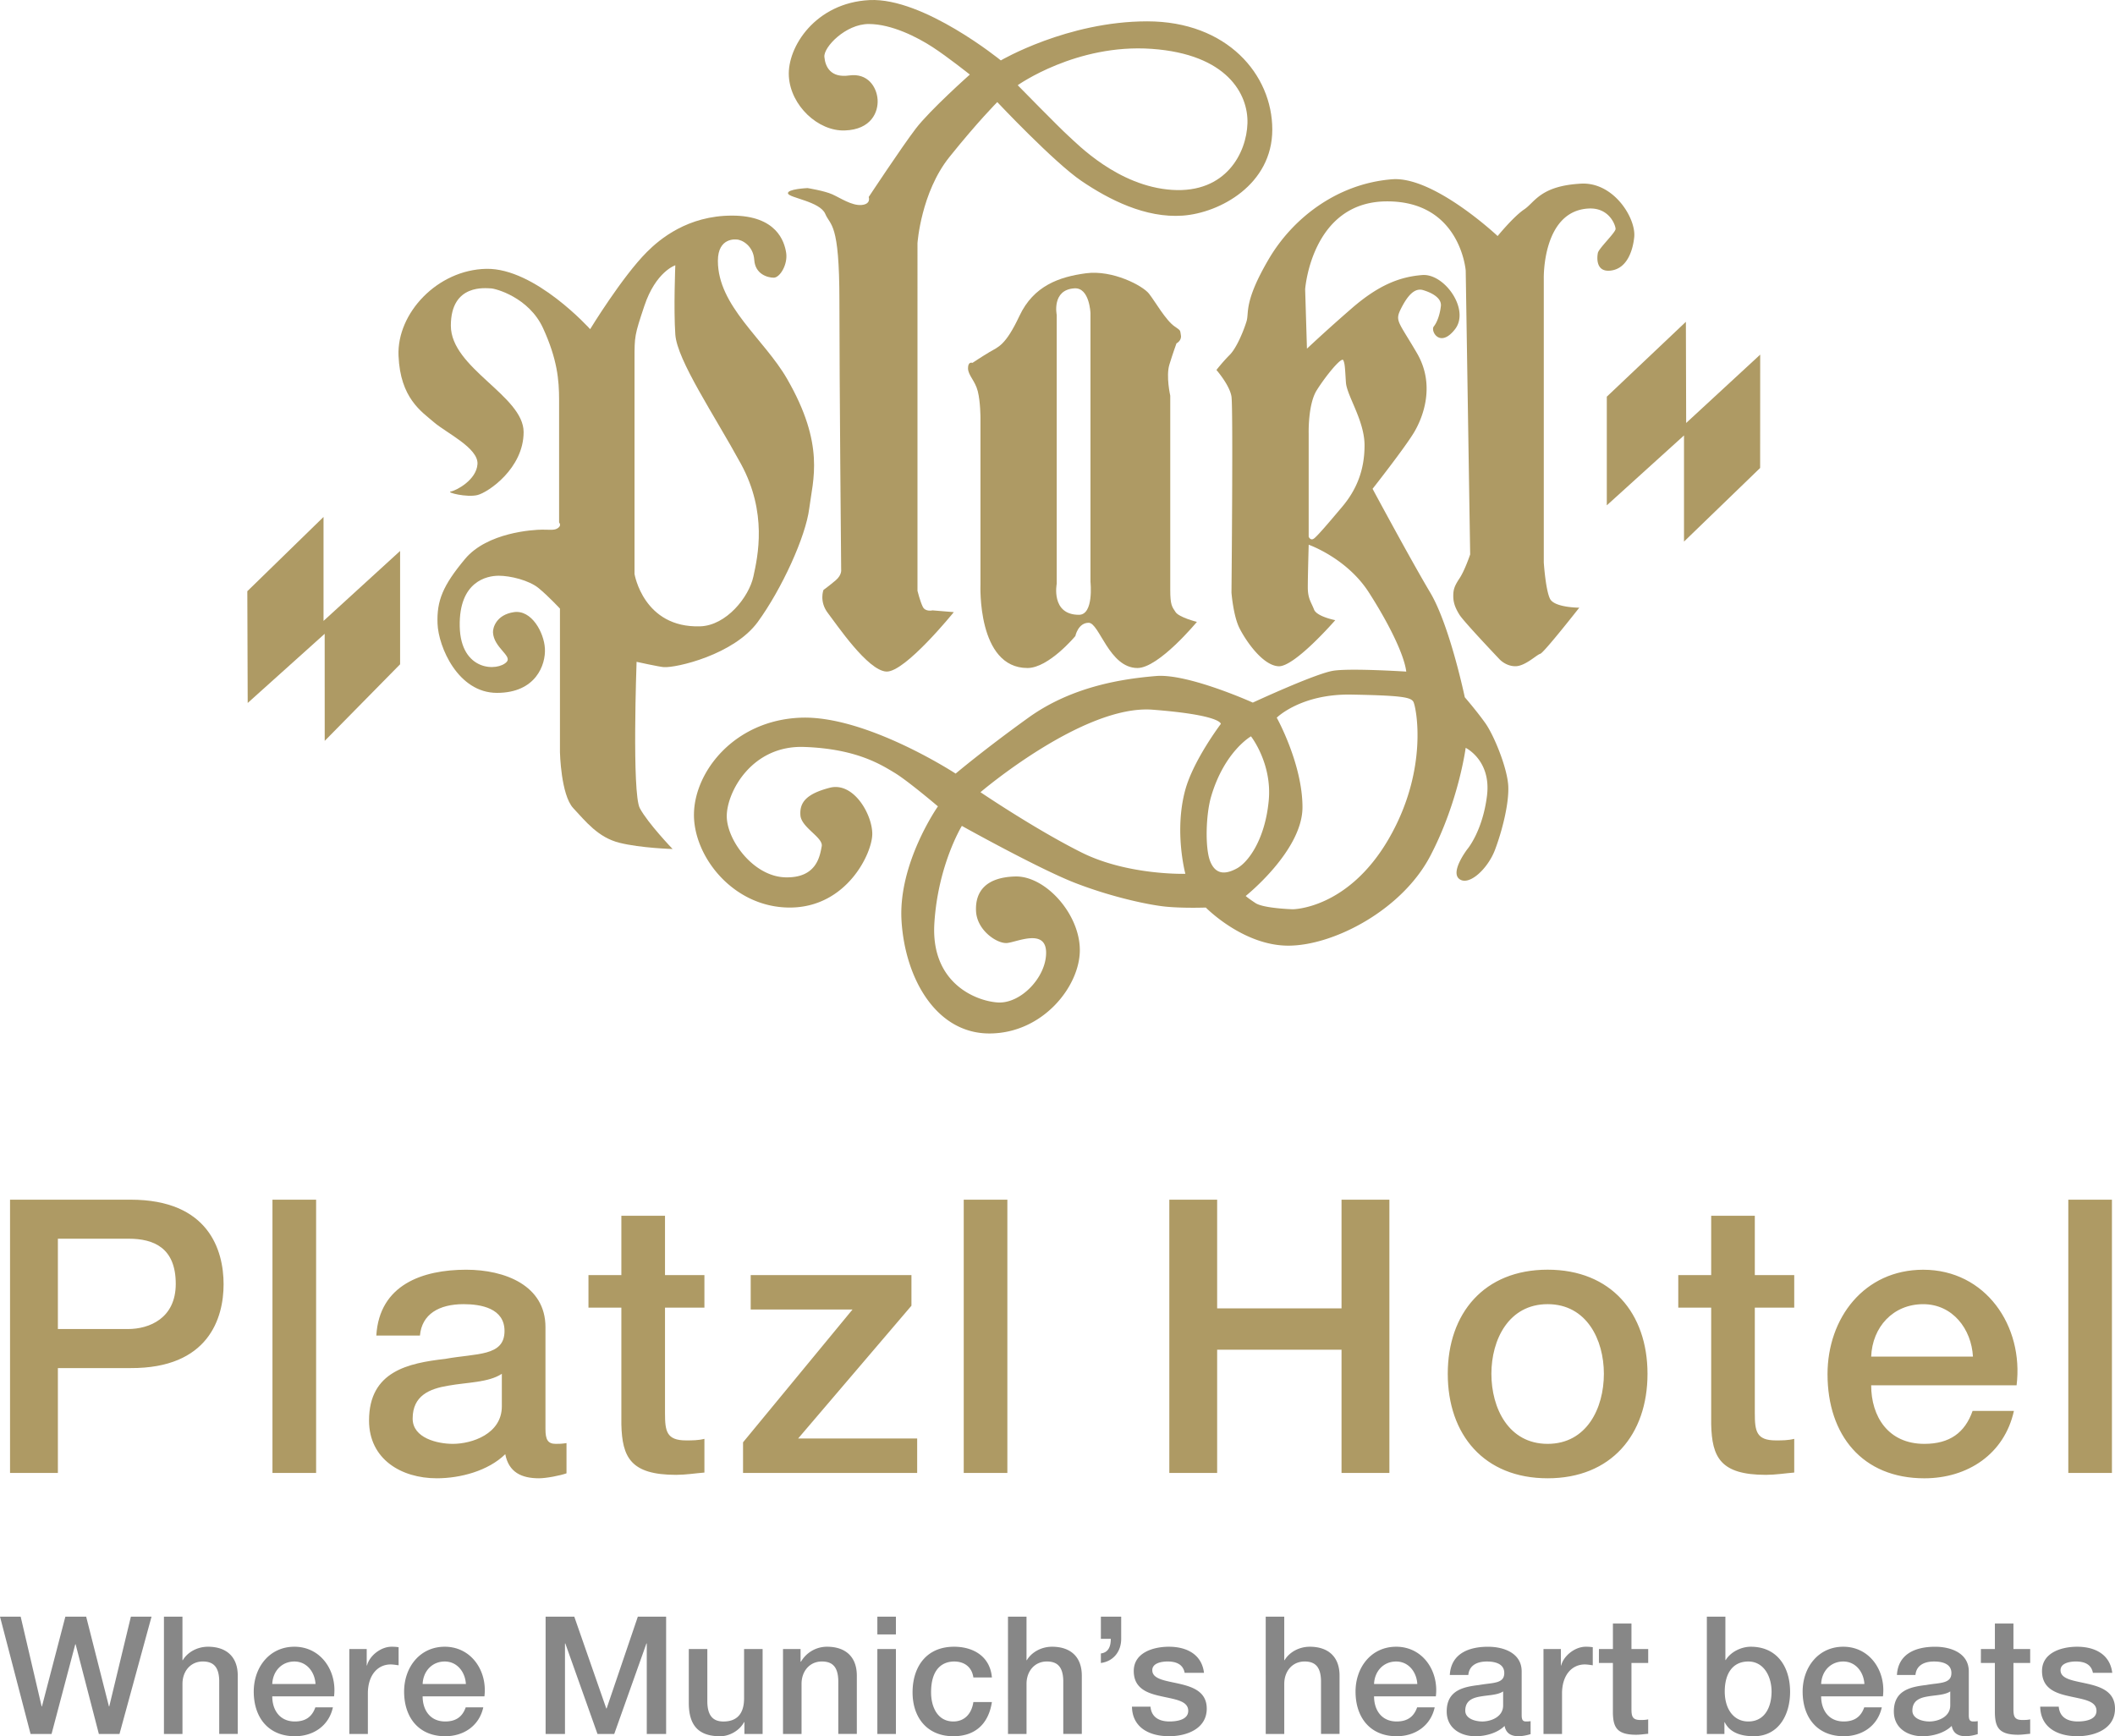
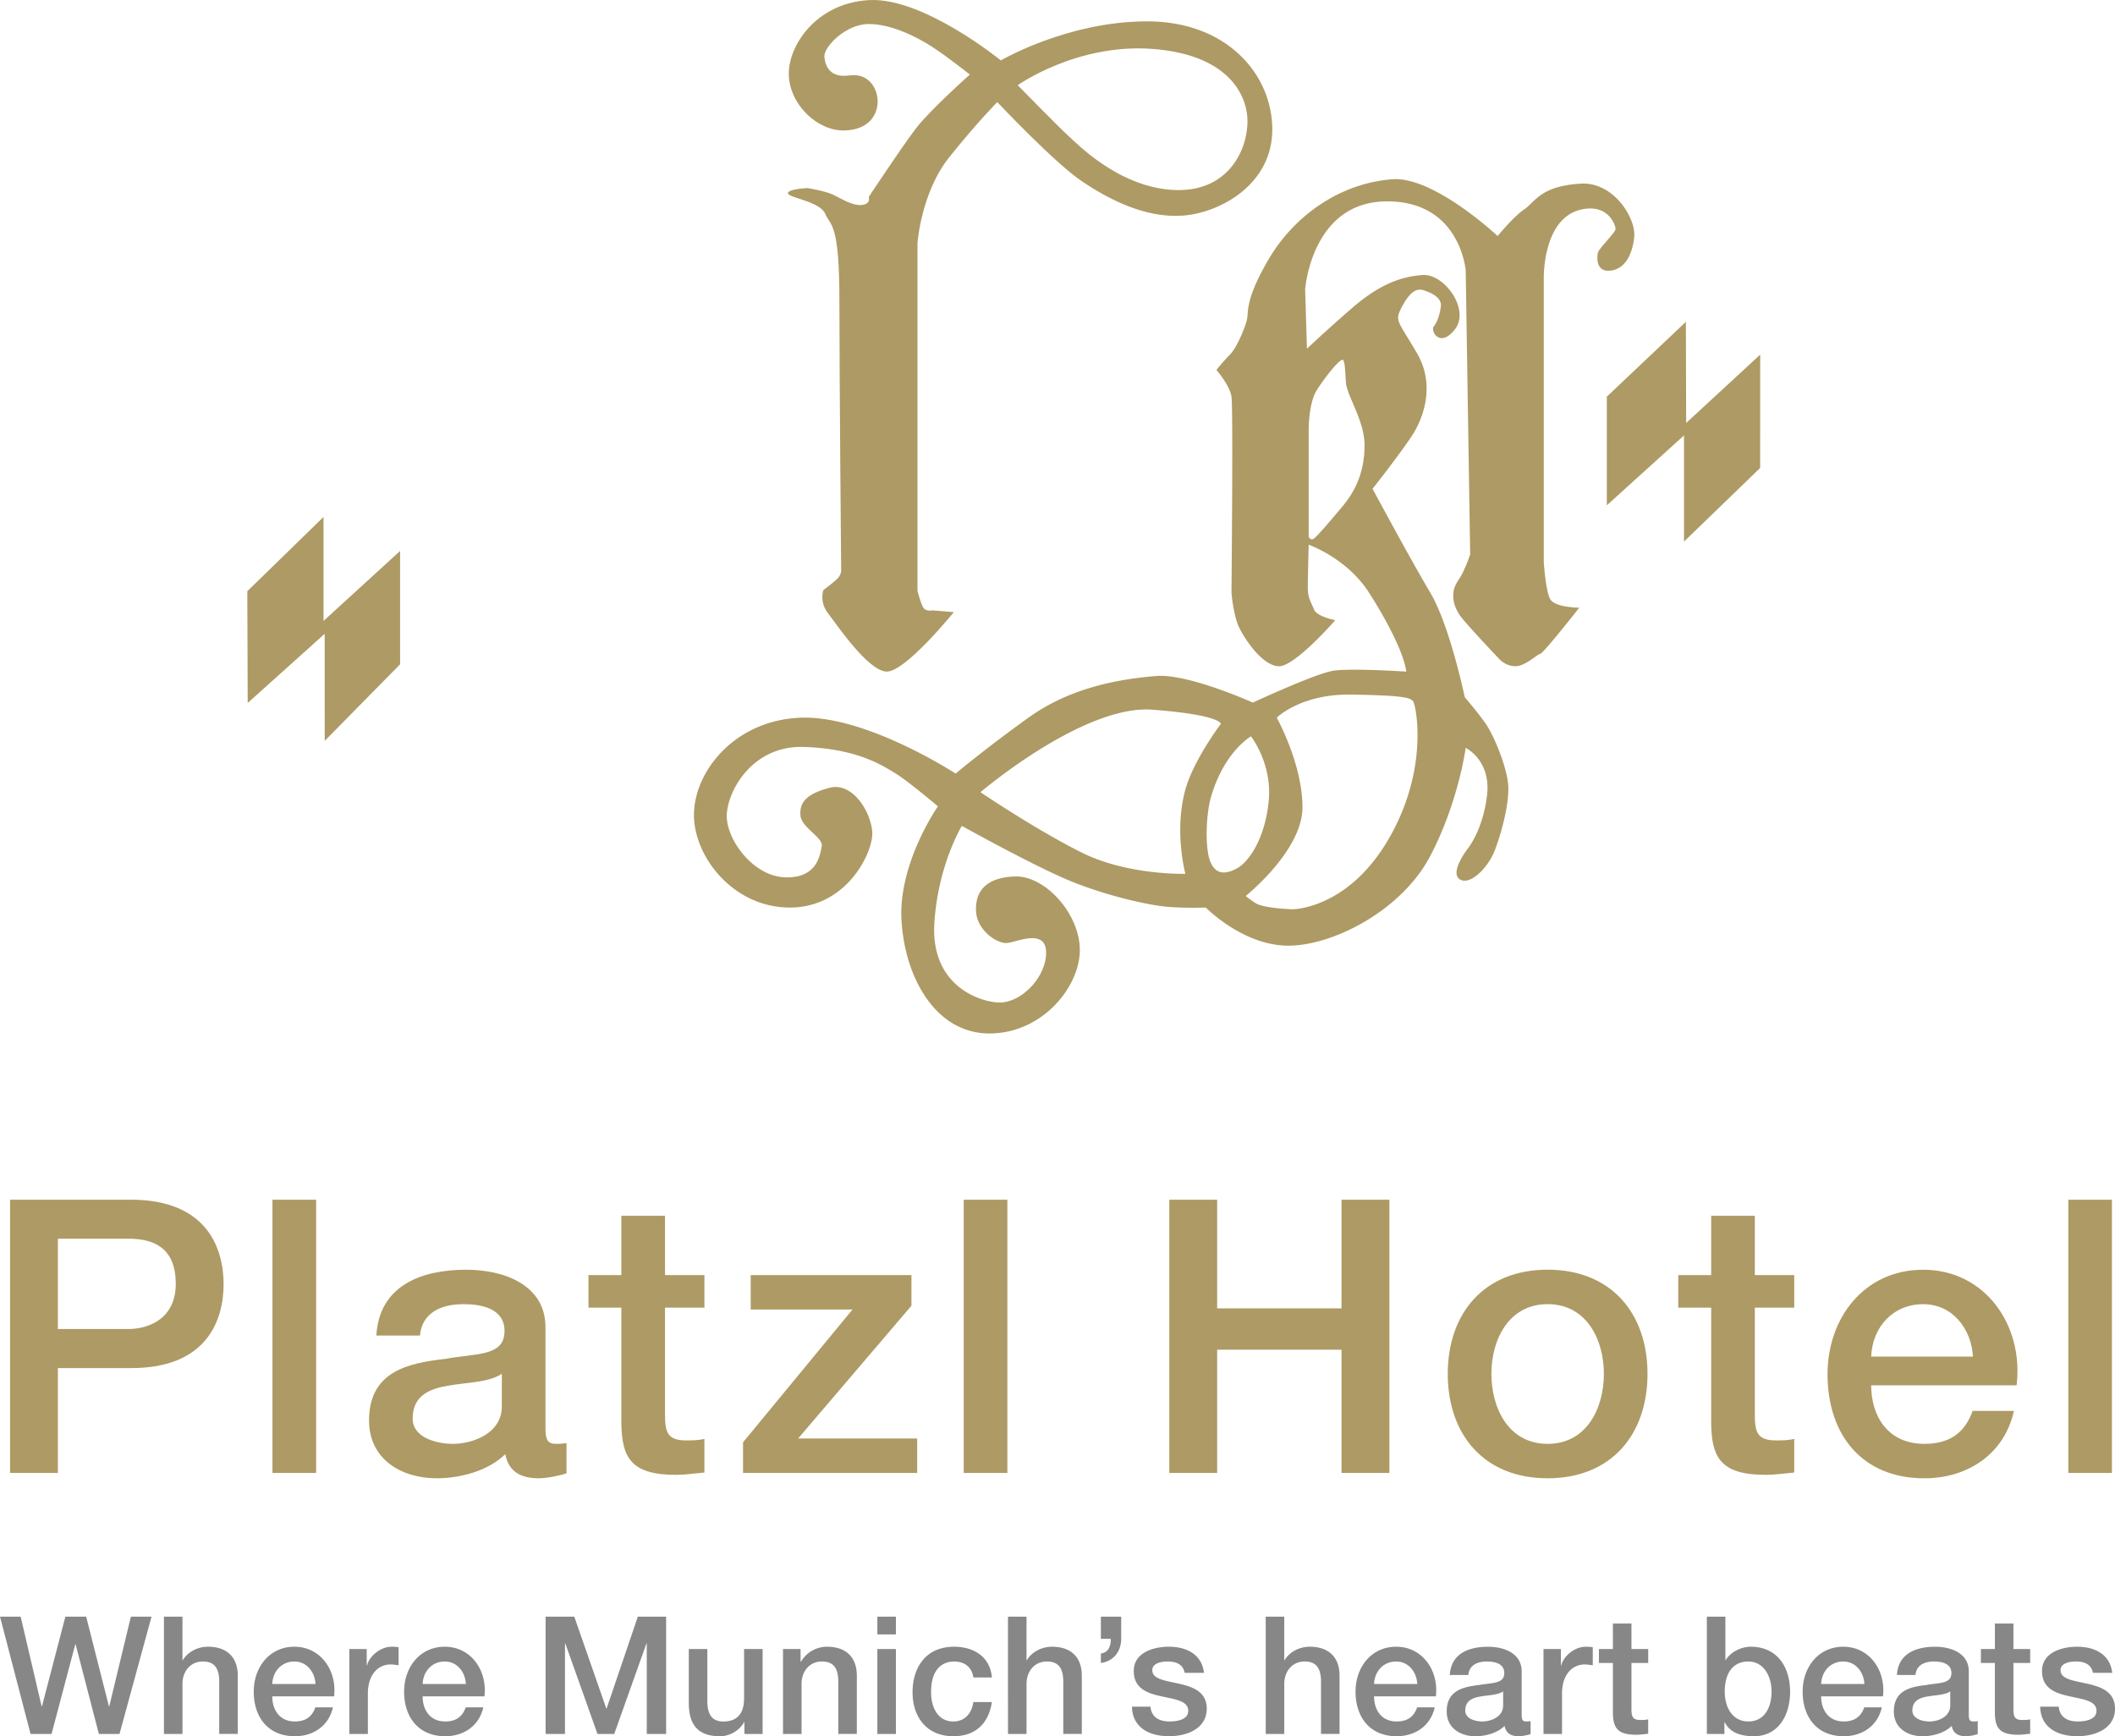
<svg xmlns="http://www.w3.org/2000/svg" class="logo-svg logo-svg--platzl logo-svg--platzl-en" id="Ebene_1" width="133.988" height="109.993" viewBox="0 0 133.988 109.993">
  <style>
		.st0{fill:#ae9a64}.st1{fill:#878787}
	</style>
  <path d="M3.667 84.196h4.436c1.358 0 3.031-.68 3.031-2.861 0-2.279-1.382-2.861-2.982-2.861H3.667v5.722zM.636 76.001h7.637c4.947 0 5.892 3.201 5.892 5.359 0 2.133-.944 5.334-5.892 5.309H3.667v6.643H.636V76.001zM17.261 76.001h2.765v17.311h-2.765zM31.792 87.032c-.848.559-2.182.533-3.395.752-1.188.195-2.255.631-2.255 2.086 0 1.236 1.576 1.6 2.546 1.6 1.213 0 3.104-.631 3.104-2.377v-2.061zm2.764 3.493c0 .678.147.945.655.945.169 0 .388 0 .678-.049v1.916c-.411.145-1.284.314-1.745.314-1.115 0-1.916-.389-2.134-1.527-1.091 1.066-2.86 1.527-4.339 1.527-2.256 0-4.292-1.213-4.292-3.66 0-3.129 2.497-3.637 4.825-3.904 1.988-.363 3.758-.145 3.758-1.77 0-1.432-1.479-1.697-2.594-1.697-1.553 0-2.644.631-2.764 1.988H23.84c.194-3.225 2.935-4.17 5.696-4.17 2.449 0 5.02.994 5.02 3.637v6.45zM37.28 80.777h2.084v-3.758h2.765v3.758h2.497v2.062h-2.497v6.691c0 1.139.097 1.721 1.333 1.721.389 0 .775 0 1.164-.098v2.135c-.605.049-1.188.145-1.794.145-2.886 0-3.418-1.115-3.468-3.199v-7.395H37.28v-2.062zM47.558 80.777h10.183v1.941l-7.178 8.412h7.541v2.182H47.073v-1.94l6.934-8.412h-6.449zM61.054 76.001h2.764v17.311h-2.764zM74.078 76.001h3.03v6.885h7.88v-6.885h3.032v17.311h-3.032v-7.807h-7.88v7.807h-3.03zM101.608 87.032c0-2.156-1.09-4.412-3.563-4.412-2.472 0-3.563 2.256-3.563 4.412 0 2.182 1.092 4.438 3.563 4.438 2.474 0 3.563-2.256 3.563-4.438m-9.89 0c0-3.83 2.303-6.596 6.327-6.596s6.327 2.766 6.327 6.596c0 3.855-2.303 6.619-6.327 6.619s-6.327-2.763-6.327-6.619M106.321 80.777h2.085v-3.758h2.764v3.758h2.497v2.062h-2.497v6.691c0 1.139.097 1.721 1.333 1.721.389 0 .776 0 1.164-.098v2.135c-.605.049-1.188.145-1.794.145-2.885 0-3.419-1.115-3.467-3.199v-7.395h-2.085v-2.062zM124.989 85.943c-.096-1.746-1.284-3.322-3.151-3.322-1.915 0-3.224 1.455-3.297 3.322h6.448zm-6.448 1.816c0 1.965 1.067 3.711 3.37 3.711 1.6 0 2.568-.703 3.055-2.086h2.618c-.607 2.74-2.935 4.268-5.673 4.268-3.928 0-6.135-2.74-6.135-6.596 0-3.562 2.328-6.617 6.062-6.617 3.952 0 6.377 3.562 5.916 7.32h-9.213zM131.03 76.001h2.764v17.311h-2.764zM15.668 37.454l4.828-4.705v6.586l4.851-4.431v7.179l-4.776 4.852-.002-6.783-4.877 4.382z" class="st0" />
  <g>
-     <path d="M47.727 36.529c-.281 1.291-1.709 3.098-3.371 3.15-3.597.113-4.158-3.318-4.158-3.318v-13.6c0-1.461 0-1.516.619-3.371.728-2.188 1.965-2.584 1.965-2.584s-.112 2.752 0 4.383c.111 1.631 2.475 5.113 4.16 8.203 1.683 3.092 1.068 5.847.785 7.137m2.135-12.53c-1.459-2.529-4.383-4.608-4.383-7.475 0-1.516 1.18-1.35 1.18-1.35.338 0 1.068.393 1.125 1.293s.841 1.125 1.234 1.125c.394 0 .899-.844.787-1.574-.111-.73-.617-2.359-3.427-2.359s-4.578 1.486-5.394 2.303c-1.574 1.574-3.597 4.891-3.597 4.891s-3.481-3.879-6.575-3.822c-3.093.057-5.678 2.807-5.565 5.506.111 2.699 1.465 3.541 2.249 4.217.784.674 2.81 1.627 2.754 2.639-.058 1.014-1.351 1.688-1.688 1.744-.336.057 1.014.393 1.688.225.675-.168 2.922-1.688 2.922-3.99 0-2.303-4.61-4.045-4.61-6.742s2.254-2.361 2.531-2.361c.279 0 2.419.564 3.315 2.529.897 1.965 1.012 3.262 1.012 4.553v7.752s.168.17-.057.338c-.226.168-.447.113-1.01.113s-3.484.17-4.891 1.854c-1.406 1.686-1.799 2.645-1.743 4.105.056 1.459 1.29 4.381 3.765 4.381 2.476 0 3.095-1.797 3.037-2.809-.056-1.014-.844-2.473-1.968-2.305-1.125.168-1.338 1.006-1.321 1.291.056.957 1.219 1.473.871 1.857-.562.617-2.922.621-2.978-2.248s1.741-3.207 2.471-3.207c.732 0 1.916.283 2.532.789.615.506 1.346 1.293 1.346 1.293v9.101s.057 2.697.844 3.541c.789.844 1.572 1.855 2.922 2.193 1.351.338 3.371.395 3.371.395s-1.57-1.635-2.078-2.588c-.506-.953-.204-9.27-.204-9.27s1.411.312 1.721.336c.787.057 4.442-.785 5.959-2.865 1.515-2.082 3.034-5.393 3.259-7.191.225-1.802 1.021-4.005-1.406-8.208" class="st0" />
    <path d="M83.413 24.73c.562-.9 1.572-2.137 1.685-1.912.111.225.111.562.168 1.406.055.844 1.18 2.418 1.18 3.99s-.51 2.812-1.405 3.877c-.897 1.066-1.571 1.855-1.796 2.023-.226.168-.338-.113-.338-.113v-6.518c0 .001-.056-1.853.506-2.753m6.124 19.724c.17.281 1.009 4.273-1.573 8.711-2.586 4.438-6.07 4.438-6.07 4.438s-1.852-.055-2.358-.393c-.507-.336-.619-.449-.619-.449s3.597-2.867 3.597-5.621c0-2.752-1.63-5.674-1.63-5.674s1.519-1.518 4.722-1.463c3.2.057 3.762.17 3.931.451M78.354 55.017c-.73.396-1.347.393-1.685-.447-.338-.842-.278-2.963.056-4.104.842-2.867 2.527-3.818 2.527-3.818s1.338 1.703 1.126 4.043c-.225 2.474-1.293 3.933-2.024 4.326m-3.259-4.998c-.73 2.641 0 5.338 0 5.338s-3.652.109-6.574-1.35-6.406-3.82-6.406-3.82 6.521-5.564 10.902-5.227c4.381.338 4.325.9 4.325.9s-1.726 2.28-2.247 4.159m25.064-38.385c-2.583.141-2.924 1.182-3.598 1.631-.675.451-1.684 1.688-1.684 1.688s-4.048-3.809-6.689-3.596c-3.485.277-6.295 2.471-7.81 5.055-1.591 2.713-1.237 3.373-1.405 3.934-.17.564-.619 1.685-1.07 2.137-.449.449-.84.955-.84.955s.84.959.953 1.688c.112.728 0 12.418 0 12.418s.112 1.465.506 2.25c.394.783 1.459 2.359 2.472 2.414 1.013.057 3.597-2.92 3.597-2.92s-1.178-.227-1.346-.676c-.17-.451-.394-.676-.394-1.406 0-.732.057-2.697.057-2.697s2.418.842 3.82 3.035c1.404 2.193 2.248 4.049 2.36 5.002 0 0-3.483-.225-4.608-.057-1.127.17-5.112 2.021-5.112 2.021s-4.101-1.852-6.125-1.684c-2.025.17-5.284.619-8.093 2.641-2.81 2.021-4.609 3.541-4.609 3.541s-5.674-3.709-9.833-3.541c-4.16.168-6.686 3.371-6.744 6.068-.056 2.697 2.472 5.959 6.069 5.959 3.596 0 5.227-3.428 5.227-4.666 0-1.236-1.184-3.315-2.699-2.922-1.516.395-1.91.955-1.853 1.742.056.785 1.461 1.408 1.349 1.969-.113.558-.283 2.019-2.306 1.963-2.023-.055-3.709-2.361-3.709-3.877s1.575-4.496 4.892-4.383c3.314.111 4.885 1.125 5.729 1.631.844.506 2.756 2.133 2.756 2.133s-2.53 3.598-2.306 7.25c.225 3.654 2.193 7.137 5.565 7.137 3.371 0 5.731-2.975 5.731-5.279 0-2.307-2.197-4.725-4.103-4.666-1.853.055-2.529.953-2.473 2.189.057 1.238 1.348 2.082 1.966 2.025.619-.057 2.474-.953 2.474.619 0 1.57-1.633 3.26-3.092 3.146-1.459-.113-4.214-1.293-3.988-5.004.226-3.707 1.742-6.18 1.742-6.18s4.832 2.695 7.137 3.598c2.302.898 4.662 1.406 5.785 1.518 1.127.109 2.533.057 2.533.057s2.358 2.414 5.225 2.414c2.865 0 7.195-2.25 8.992-5.676 1.797-3.428 2.246-6.856 2.246-6.856s1.631.789 1.35 3.037c-.28 2.246-1.236 3.371-1.236 3.371s-1.126 1.459-.507 1.908c.619.451 1.803-.67 2.25-1.854.446-1.18.896-2.92.841-4.045-.057-1.125-.896-3.203-1.46-3.992-.562-.787-1.294-1.629-1.294-1.629s-.953-4.553-2.189-6.631c-1.238-2.078-3.653-6.574-3.653-6.574s2.077-2.641 2.641-3.598c.562-.955 1.349-2.981.168-5.002-1.181-2.023-1.405-2.023-1.011-2.81.395-.785.843-1.346 1.404-1.178.563.168 1.183.504 1.125 1.01-.055.508-.225 1.014-.449 1.293-.225.281.391 1.406 1.348.17.956-1.238-.673-3.541-2.078-3.428-1.406.111-2.756.615-4.496 2.133a101.299 101.299 0 0 0-2.81 2.531l-.114-3.764s.397-5.51 5.116-5.566c4.72-.055 5.056 4.385 5.056 4.385l.282 17.982s-.339 1.01-.676 1.516-.394.732-.394 1.125.113.73.394 1.182c.282.449 2.528 2.809 2.528 2.809s.394.449 1.013.449 1.351-.73 1.575-.787c.225-.055 2.472-2.922 2.472-2.922s-1.573 0-1.853-.562c-.282-.561-.395-2.303-.395-2.303V17.65s-.111-4.311 2.864-4.441c1.294-.055 1.684 1.07 1.684 1.295s-1.065 1.234-1.121 1.516c-.057.281-.142 1.217.784 1.125 1.124-.113 1.447-1.398 1.519-2.135.113-1.183-1.294-3.487-3.372-3.376" class="st0" />
-     <path d="M66.945 36.98V19.952s-.335-1.6 1.125-1.686c.956-.055 1.013 1.572 1.013 1.572v17.03s.225 2.08-.731 2.08c-1.796 0-1.407-1.968-1.407-1.968m-4.831-10.51v10.566s-.225 5.283 2.978 5.283c1.35 0 3.033-2.025 3.033-2.025s.17-.84.844-.84c.676 0 1.295 2.865 3.091 2.865 1.35 0 3.766-2.922 3.766-2.922s-1.126-.281-1.35-.619c-.226-.336-.339-.449-.339-1.404V25.068s-.28-1.236-.055-1.969c.223-.731.45-1.346.45-1.346s.337-.17.28-.508c-.057-.336.007-.287-.393-.562-.57-.391-1.235-1.578-1.629-2.08-.394-.504-2.303-1.516-3.99-1.291-1.688.225-3.315.785-4.215 2.697-.9 1.912-1.348 1.965-1.91 2.301-.562.338-1.068.678-1.068.678s-.282-.113-.282.338c0 .447.45.787.619 1.461.17.675.17 1.683.17 1.683" class="st0" />
    <path d="M64.474 5.398s3.711-2.641 8.486-2.303c4.775.336 6.125 2.867 6.068 4.721-.057 1.853-1.35 4.438-4.777 4.213-3.428-.225-6.012-2.922-6.574-3.428-.563-.506-3.203-3.203-3.203-3.203m-13.318 6.517s-1.293.057-1.237.338c.057.281 2.027.506 2.361 1.293.335.789.898.504.898 5.508 0 5.002.111 17.029.111 17.029s.057.334-.337.672c-.394.336-.784.619-.784.619s-.283.73.278 1.461c.562.731 2.526 3.652 3.708 3.709s4.271-3.766 4.271-3.766l-1.347-.111s-.45.111-.618-.225c-.168-.338-.336-1.014-.336-1.014V15.4s.221-3.203 2.02-5.449c1.8-2.246 3.035-3.484 3.035-3.484s3.599 3.824 5.34 5.002c1.74 1.178 4.047 2.359 6.406 2.191 2.358-.17 5.676-1.969 5.676-5.451 0-3.486-2.865-6.857-7.924-6.857s-9.273 2.475-9.273 2.475-4.889-3.99-8.316-3.822c-3.427.17-5.226 2.977-5.113 4.832.111 1.855 1.853 3.484 3.539 3.428 1.688-.055 2.138-1.178 2.082-1.965-.057-.787-.619-1.688-1.801-1.519-1.181.168-1.516-.559-1.57-1.178-.057-.619 1.349-2.082 2.809-2.082 1.459 0 3.094.844 4.046 1.463.953.619 2.36 1.74 2.36 1.74s-2.528 2.248-3.428 3.428c-.901 1.182-2.978 4.328-2.978 4.328s.168.449-.449.506c-.619.057-1.354-.449-1.858-.674-.501-.227-1.571-.397-1.571-.397" class="st0" />
  </g>
  <path d="M106.803 20.386l-5.01 4.744v6.883l4.891-4.428v6.725l4.823-4.664.004-7.18-4.69 4.33z" class="st0" />
  <g>
    <path d="M0 102.416h1.309l1.328 5.684h.021l1.483-5.684h1.318l1.442 5.684h.021l1.37-5.684H9.6l-2.03 7.432H6.263l-1.473-5.682h-.021l-1.503 5.682h-1.33L0 102.416zM10.385 102.416h1.174v2.758h.021c.289-.488.896-.852 1.597-.852 1.153 0 1.885.623 1.885 1.83v3.695h-1.174v-3.383c-.02-.842-.351-1.207-1.04-1.207-.783 0-1.288.625-1.288 1.416v3.174h-1.174v-7.431h-.001zM17.248 107.465c0 .842.454 1.592 1.433 1.592.68 0 1.091-.303 1.297-.895h1.112c-.257 1.176-1.246 1.83-2.409 1.83-1.669 0-2.606-1.176-2.606-2.83 0-1.529.989-2.84 2.575-2.84 1.679 0 2.709 1.529 2.513 3.143h-3.915zm2.74-.781c-.041-.75-.546-1.426-1.339-1.426-.813 0-1.37.625-1.401 1.426h2.74zM22.131 104.467h1.101v1.041h.021c.135-.572.835-1.186 1.556-1.186.268 0 .34.02.443.029v1.146c-.165-.021-.341-.053-.505-.053-.804 0-1.442.656-1.442 1.842v2.561h-1.174v-5.38zM26.774 107.465c0 .842.454 1.592 1.432 1.592.681 0 1.092-.303 1.298-.895h1.112c-.257 1.176-1.246 1.83-2.41 1.83-1.668 0-2.605-1.176-2.605-2.83 0-1.529.989-2.84 2.575-2.84 1.679 0 2.709 1.529 2.513 3.143h-3.915zm2.741-.781c-.041-.75-.546-1.426-1.339-1.426-.813 0-1.37.625-1.401 1.426h2.74zM34.568 102.416h1.813l2.028 5.818h.021l1.978-5.818H42.2v7.432h-1.226v-5.734h-.021l-2.04 5.734h-1.061l-2.039-5.734h-.021v5.734h-1.227v-7.432h.003zM48.312 109.848h-1.153v-.75h-.021c-.289.541-.927.895-1.515.895-1.39 0-1.987-.707-1.987-2.111v-3.414h1.174v3.299c0 .947.381 1.291 1.019 1.291.979 0 1.309-.635 1.309-1.467v-3.123h1.174v5.38zM49.605 104.467h1.112v.791l.021.021a1.902 1.902 0 0 1 1.658-.957c1.153 0 1.885.623 1.885 1.83v3.695h-1.174v-3.383c-.021-.842-.351-1.207-1.04-1.207-.783 0-1.288.625-1.288 1.416v3.174h-1.174v-5.38zM55.582 102.416h1.175v1.125h-1.175v-1.125zm0 2.051h1.175v5.381h-1.175v-5.381zM61.664 106.268c-.093-.656-.566-1.01-1.216-1.01-.607 0-1.463.322-1.463 1.957 0 .895.392 1.842 1.411 1.842.681 0 1.154-.459 1.268-1.229h1.174c-.216 1.395-1.071 2.164-2.441 2.164-1.668 0-2.585-1.195-2.585-2.777 0-1.623.876-2.893 2.627-2.893 1.235 0 2.286.623 2.399 1.945l-1.174.001zM63.857 102.416h1.174v2.758h.021c.289-.488.896-.852 1.597-.852 1.153 0 1.885.623 1.885 1.83v3.695H67.36v-3.383c-.021-.842-.351-1.207-1.04-1.207-.783 0-1.288.625-1.288 1.416v3.174h-1.174l-.001-7.431zM69.742 104.748c.494-.062.628-.469.628-.926h-.628v-1.406h1.287v1.406c0 .801-.494 1.426-1.287 1.529v-.603zM72.885 108.119c.062.688.576.938 1.205.938.442 0 1.215-.094 1.185-.709-.031-.623-.886-.695-1.741-.895-.865-.188-1.709-.498-1.709-1.592 0-1.176 1.256-1.539 2.225-1.539 1.092 0 2.08.457 2.225 1.654h-1.226c-.104-.562-.566-.719-1.082-.719-.34 0-.968.084-.968.551 0 .584.865.666 1.73.865.854.197 1.72.51 1.72 1.57 0 1.281-1.277 1.748-2.379 1.748-1.339 0-2.338-.604-2.359-1.873l1.174.001zM80.185 102.416h1.174v2.758h.021c.289-.488.896-.852 1.597-.852 1.153 0 1.885.623 1.885 1.83v3.695h-1.174v-3.383c-.021-.842-.351-1.207-1.04-1.207-.783 0-1.288.625-1.288 1.416v3.174h-1.174l-.001-7.431zM87.048 107.465c0 .842.454 1.592 1.432 1.592.681 0 1.092-.303 1.298-.895h1.112c-.257 1.176-1.246 1.83-2.41 1.83-1.668 0-2.605-1.176-2.605-2.83 0-1.529.989-2.84 2.575-2.84 1.679 0 2.709 1.529 2.513 3.143h-3.915zm2.74-.781c-.041-.75-.546-1.426-1.339-1.426-.814 0-1.37.625-1.401 1.426h2.74zM96.4 108.651c0 .291.062.406.277.406.072 0 .165 0 .289-.021v.822a2.948 2.948 0 0 1-.742.135c-.474 0-.813-.166-.906-.654-.463.457-1.215.654-1.844.654-.958 0-1.823-.52-1.823-1.57 0-1.344 1.062-1.56 2.05-1.676.845-.156 1.597-.062 1.597-.76 0-.613-.628-.729-1.102-.729-.659 0-1.123.271-1.175.854h-1.174c.082-1.385 1.246-1.789 2.42-1.789 1.041 0 2.133.426 2.133 1.561v2.767zm-1.174-1.498c-.36.238-.927.229-1.441.322-.505.084-.958.27-.958.895 0 .531.669.688 1.081.688.516 0 1.318-.271 1.318-1.02v-.885zM97.782 104.467h1.102v1.041h.021c.135-.572.835-1.186 1.556-1.186.268 0 .34.02.443.029v1.146c-.165-.021-.341-.053-.505-.053-.804 0-1.442.656-1.442 1.842v2.561h-1.174l-.001-5.38zM101.294 104.467h.886v-1.613h1.175v1.613h1.061v.885h-1.061v2.873c0 .488.041.738.566.738.165 0 .329 0 .494-.041v.914c-.258.021-.505.062-.762.062-1.226 0-1.453-.479-1.474-1.373v-3.174h-.886l.001-.884zM108.131 102.416h1.175v2.748h.021c.319-.52.988-.842 1.586-.842 1.679 0 2.492 1.289 2.492 2.861 0 1.445-.721 2.809-2.296 2.809-.722 0-1.494-.176-1.844-.885h-.021v.74h-1.113v-7.431zm2.627 2.842c-.989 0-1.493.76-1.493 1.904 0 1.082.546 1.895 1.493 1.895 1.071 0 1.473-.957 1.473-1.895-.001-.978-.505-1.904-1.473-1.904zM115.372 107.465c0 .842.454 1.592 1.432 1.592.681 0 1.092-.303 1.298-.895h1.112c-.257 1.176-1.246 1.83-2.41 1.83-1.668 0-2.605-1.176-2.605-2.83 0-1.529.989-2.84 2.575-2.84 1.679 0 2.709 1.529 2.513 3.143h-3.915zm2.74-.781c-.041-.75-.546-1.426-1.339-1.426-.813 0-1.37.625-1.401 1.426h2.74zM124.726 108.651c0 .291.062.406.277.406.072 0 .165 0 .289-.021v.822a2.948 2.948 0 0 1-.742.135c-.474 0-.813-.166-.906-.654-.463.457-1.215.654-1.844.654-.958 0-1.822-.52-1.822-1.57 0-1.344 1.061-1.56 2.049-1.676.845-.156 1.597-.062 1.597-.76 0-.613-.628-.729-1.102-.729-.659 0-1.123.271-1.175.854h-1.174c.082-1.385 1.246-1.789 2.42-1.789 1.041 0 2.133.426 2.133 1.561v2.767zm-1.175-1.498c-.36.238-.927.229-1.441.322-.505.084-.958.27-.958.895 0 .531.669.688 1.081.688.516 0 1.318-.271 1.318-1.02v-.885zM125.493 104.467h.886v-1.613h1.175v1.613h1.061v.885h-1.061v2.873c0 .488.041.738.566.738.165 0 .329 0 .494-.041v.914c-.258.021-.505.062-.762.062-1.225 0-1.453-.479-1.474-1.373v-3.174h-.886l.001-.884zM130.424 108.119c.062.688.576.938 1.205.938.442 0 1.215-.094 1.185-.709-.031-.623-.886-.695-1.741-.895-.865-.188-1.709-.498-1.709-1.592 0-1.176 1.256-1.539 2.225-1.539 1.092 0 2.08.457 2.225 1.654h-1.226c-.104-.562-.566-.719-1.082-.719-.34 0-.968.084-.968.551 0 .584.865.666 1.73.865.855.197 1.72.51 1.72 1.57 0 1.281-1.277 1.748-2.379 1.748-1.339 0-2.338-.604-2.359-1.873l1.174.001z" class="st1" />
  </g>
</svg>